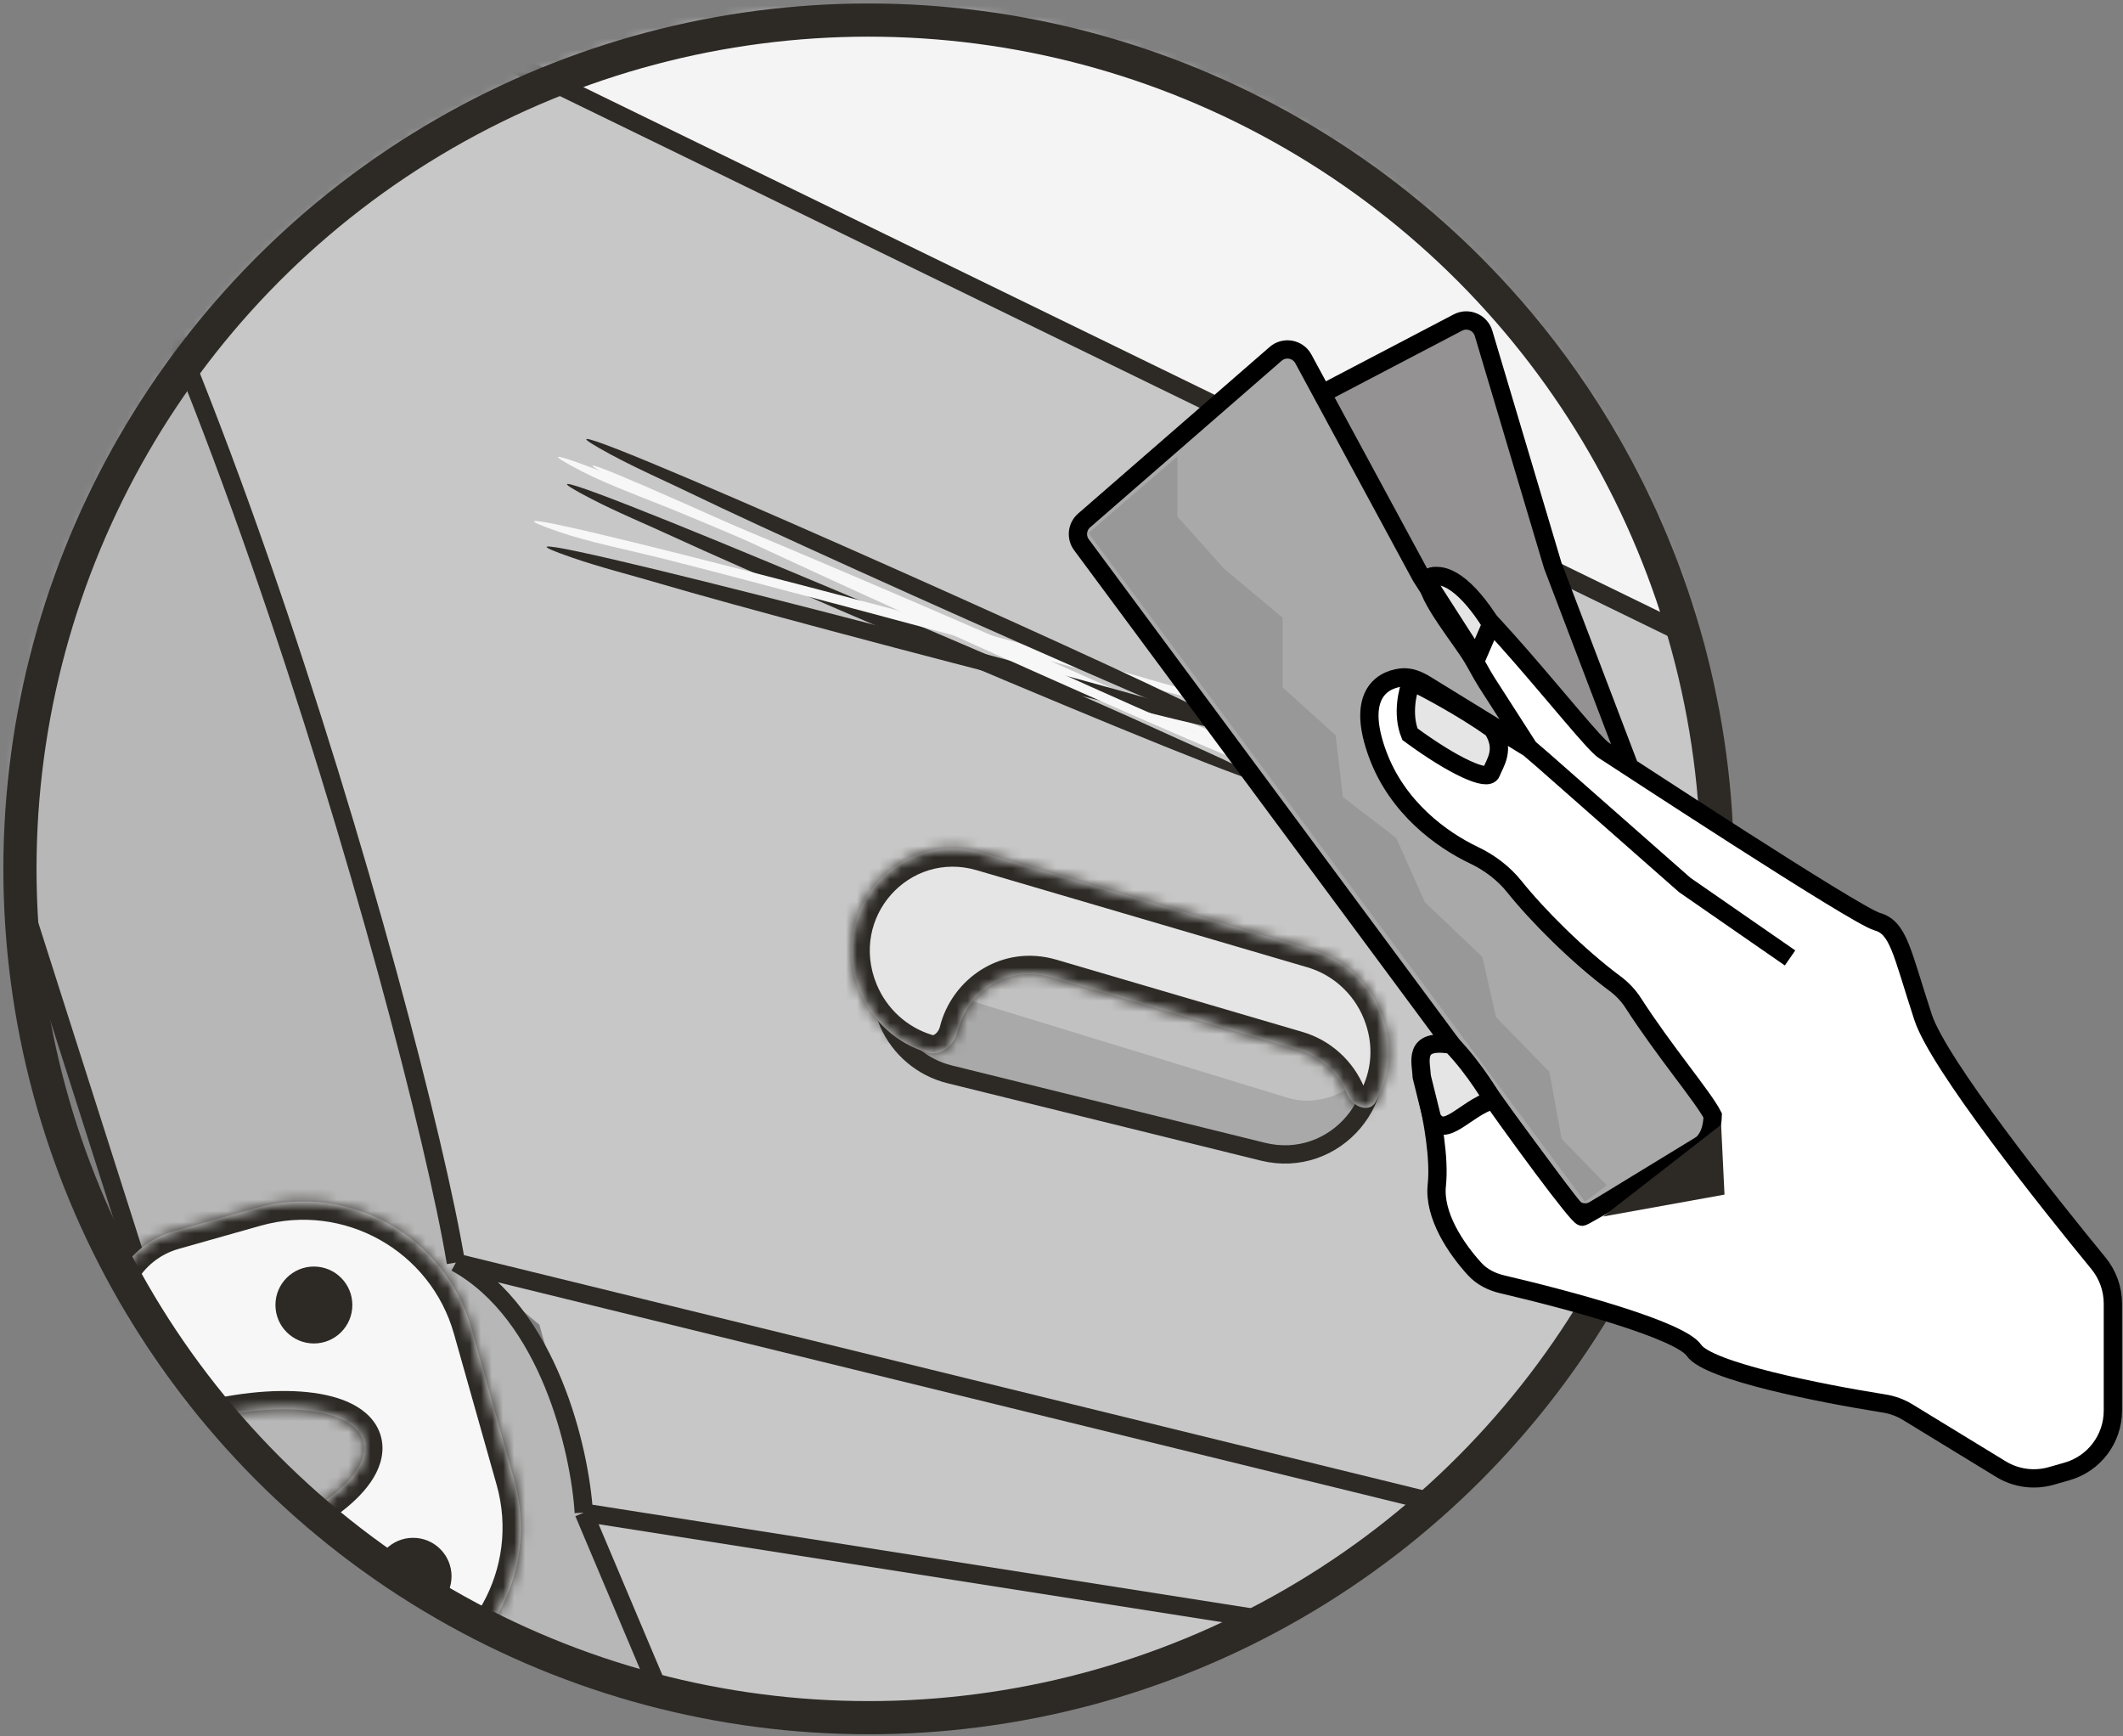
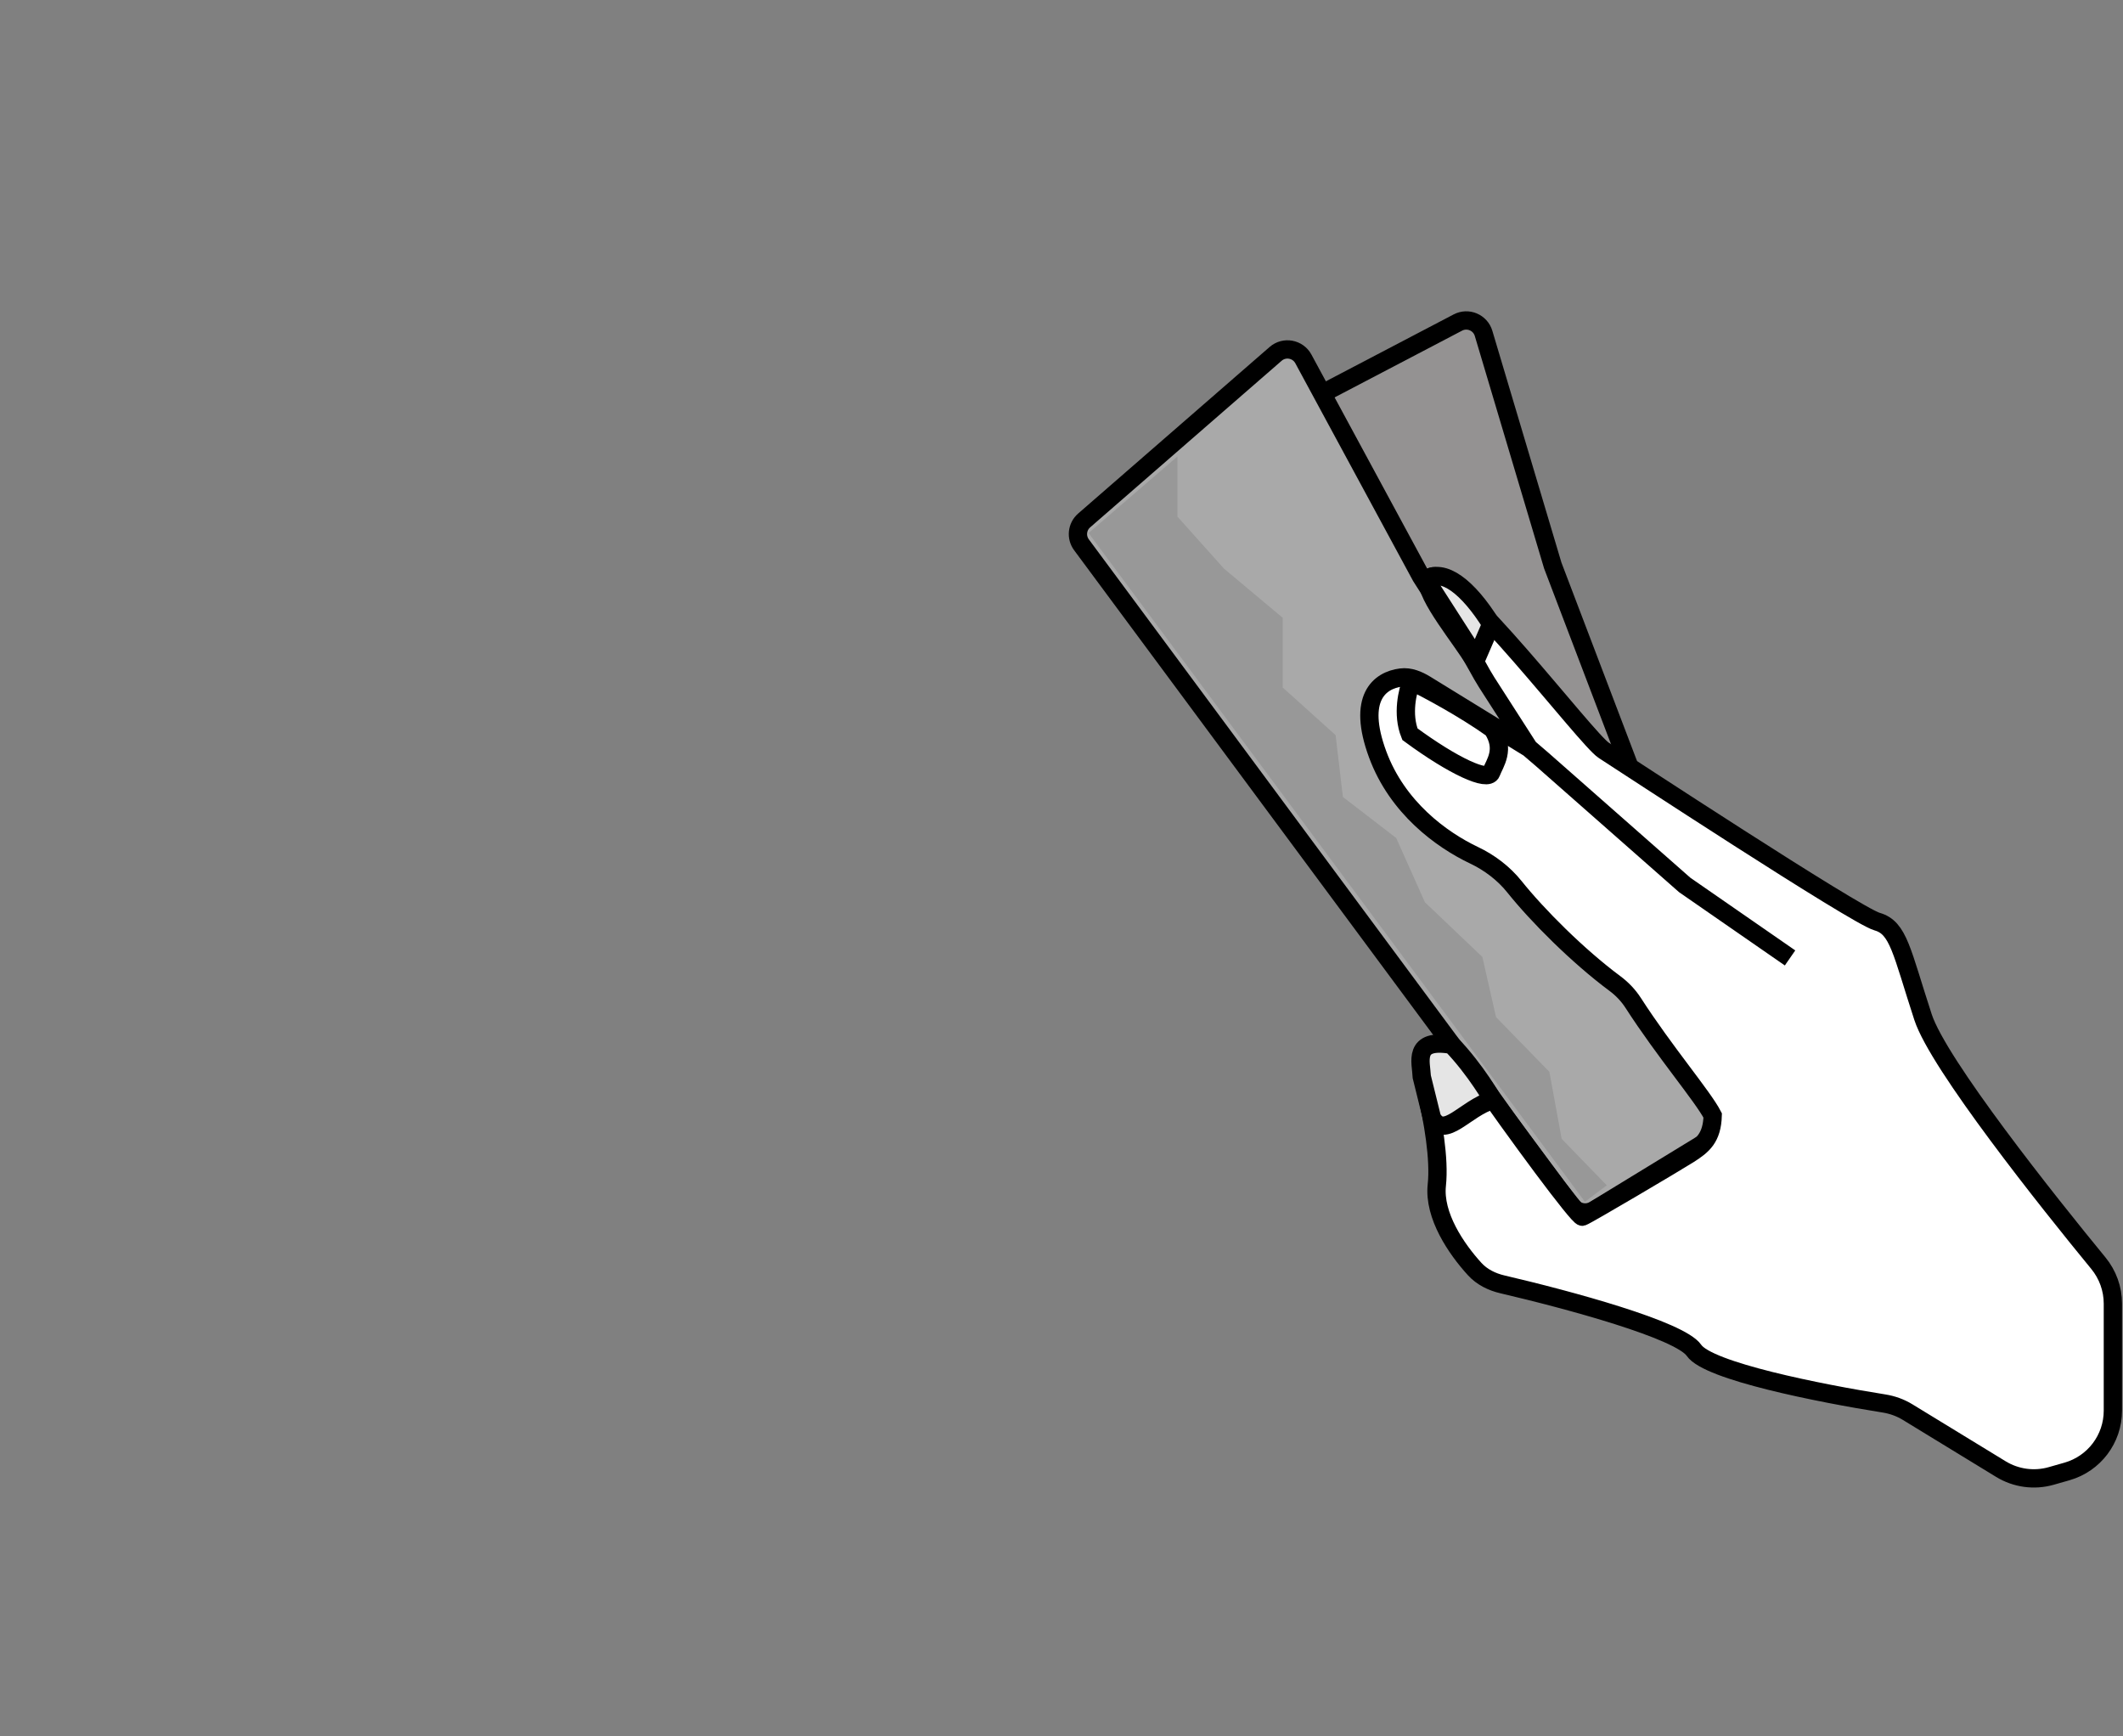
<svg xmlns="http://www.w3.org/2000/svg" width="192" height="157" viewBox="0 0 192 157" fill="none">
  <rect x="0" y="0" width="192" height="157" fill="#808080" stroke="none" />
  <mask id="mask0_703_10260" style="mask-type:alpha" maskUnits="userSpaceOnUse" x="1" y="0" width="155" height="156">
    <circle cx="78.381" cy="78.261" r="77.328" fill="#C4C4C4" />
  </mask>
  <g mask="url(#mask0_703_10260)">
    <mask id="mask1_703_10260" style="mask-type:alpha" maskUnits="userSpaceOnUse" x="-93" y="-17" width="270" height="270">
-       <circle cx="41.947" cy="118.006" r="134.08" fill="#C4C4C4" />
-     </mask>
+       </mask>
    <g mask="url(#mask1_703_10260)">
      <path d="M-6.016 -6.093L-3.794 -29.42L25.087 -33.493L36.935 2.053L160.235 61.666H185.043L210.221 220.511L100.251 247.911L53.227 136.831L51.376 129.055L48.784 119.798L41.749 113.874L33.233 80.55L17.311 32.045L1.019 2.053L-6.016 -6.093Z" fill="#C7C7C7" />
      <path d="M-16.078 30.047L-18.707 1.13L-6.089 -84.044L3.375 -90.879C1.272 -72.653 -3.565 -30.101 -6.089 -5.705C13.365 6.913 37.55 92.088 41.23 114.17C49.643 118.797 52.447 131.17 52.797 136.778L115.89 286.096H86.447C83.923 270.954 58.055 234.221 45.437 217.747L25.886 156.453L-12.924 34.779L-16.078 30.047Z" fill="#B7B7B7" />
      <path d="M52.797 136.778L115.89 286.096C117.817 286.096 114.628 286.096 86.447 286.096C83.923 270.954 58.055 234.221 45.437 217.747L25.886 156.453L-12.924 34.779L-16.078 30.047L-18.707 1.13L-6.089 -84.044L3.375 -90.879C1.272 -72.653 -3.565 -30.101 -6.089 -5.705C13.365 6.913 37.55 92.088 41.23 114.17M52.797 136.778C52.447 131.17 49.643 118.797 41.23 114.17M52.797 136.778L200.013 159.912M41.23 114.17L200.013 153.077" stroke="#2D2A26" stroke-width="1.655" stroke-linejoin="round" />
      <mask id="path-6-inside-1_703_10260" fill="white">
        <path fill-rule="evenodd" clip-rule="evenodd" d="M42.649 120.164C40.273 111.757 31.532 106.867 23.124 109.242L15.712 111.337C11.398 112.556 8.889 117.041 10.108 121.355L11.311 125.614C12.019 128.12 14.787 129.407 17.294 128.699C25.016 126.517 31.98 127.236 32.847 130.305C33.714 133.374 28.157 137.631 20.434 139.813C17.928 140.521 16.242 143.067 16.95 145.573L18.154 149.832C19.373 154.146 23.858 156.655 28.172 155.436L35.585 153.342C43.992 150.966 48.882 142.224 46.507 133.816L42.649 120.164Z" />
      </mask>
      <path fill-rule="evenodd" clip-rule="evenodd" d="M42.649 120.164C40.273 111.757 31.532 106.867 23.124 109.242L15.712 111.337C11.398 112.556 8.889 117.041 10.108 121.355L11.311 125.614C12.019 128.12 14.787 129.407 17.294 128.699C25.016 126.517 31.98 127.236 32.847 130.305C33.714 133.374 28.157 137.631 20.434 139.813C17.928 140.521 16.242 143.067 16.95 145.573L18.154 149.832C19.373 154.146 23.858 156.655 28.172 155.436L35.585 153.342C43.992 150.966 48.882 142.224 46.507 133.816L42.649 120.164Z" fill="#F7F7F7" />
      <path d="M42.649 120.164L41.056 120.614L42.649 120.164ZM16.162 112.93L23.574 110.835L22.674 107.649L15.262 109.744L16.162 112.93ZM12.904 125.164L11.7 120.905L8.515 121.805L9.718 126.064L12.904 125.164ZM17.744 130.292C21.455 129.243 24.912 128.915 27.471 129.179C28.755 129.312 29.726 129.585 30.374 129.922C31.018 130.256 31.202 130.571 31.254 130.755L34.44 129.855C34.058 128.505 33.046 127.579 31.899 126.983C30.757 126.39 29.341 126.044 27.811 125.886C24.741 125.569 20.855 125.973 16.843 127.106L17.744 130.292ZM31.254 130.755C31.306 130.939 31.314 131.304 30.94 131.926C30.564 132.552 29.88 133.293 28.855 134.078C26.813 135.642 23.696 137.172 19.984 138.22L20.884 141.406C24.895 140.273 28.418 138.583 30.868 136.706C32.089 135.771 33.115 134.735 33.778 133.631C34.443 132.524 34.821 131.205 34.44 129.855L31.254 130.755ZM19.747 149.382L18.543 145.123L15.357 146.023L16.561 150.282L19.747 149.382ZM35.135 151.749L27.722 153.843L28.623 157.029L36.035 154.935L35.135 151.749ZM41.056 120.614L44.914 134.267L48.1 133.366L44.242 119.714L41.056 120.614ZM36.035 154.935C45.322 152.31 50.724 142.654 48.1 133.366L44.914 134.267C47.041 141.795 42.663 149.622 35.135 151.749L36.035 154.935ZM16.561 150.282C18.029 155.476 23.429 158.497 28.623 157.029L27.722 153.843C24.288 154.813 20.717 152.816 19.747 149.382L16.561 150.282ZM9.718 126.064C10.713 129.587 14.502 131.208 17.744 130.292L16.843 127.106C15.073 127.606 13.325 126.653 12.904 125.164L9.718 126.064ZM19.984 138.22C16.742 139.136 14.362 142.5 15.357 146.023L18.543 145.123C18.123 143.633 19.114 141.906 20.884 141.406L19.984 138.22ZM23.574 110.835C31.102 108.708 38.929 113.086 41.056 120.614L44.242 119.714C41.618 110.427 31.961 105.025 22.674 107.649L23.574 110.835ZM15.262 109.744C10.068 111.211 7.047 116.612 8.515 121.805L11.7 120.905C10.73 117.471 12.727 113.9 16.162 112.93L15.262 109.744Z" fill="#2D2A26" mask="url(#path-6-inside-1_703_10260)" />
      <path d="M80.353 92.484C77.648 86.282 83.227 79.67 89.796 81.292L118.121 88.287C120.588 88.897 122.631 90.621 123.647 92.951C126.352 99.152 120.774 105.764 114.205 104.142L85.88 97.147C83.412 96.537 81.369 94.813 80.353 92.484Z" fill="#A9A9A9" stroke="#2D2A26" stroke-width="1.655" stroke-linejoin="round" />
-       <path fill-rule="evenodd" clip-rule="evenodd" d="M88.725 80.839C84.149 79.438 78.955 84.023 81.155 87.52C81.632 88.278 82.423 88.85 83.414 89.153L116.453 99.271C121.028 100.673 126.223 96.088 124.022 92.591C123.545 91.833 122.755 91.261 121.763 90.957L88.725 80.839Z" fill="#C1C1C1" style="mix-blend-mode:multiply" />
      <mask id="path-10-inside-2_703_10260" fill="white">
        <path fill-rule="evenodd" clip-rule="evenodd" d="M88.801 77.103C81.316 74.906 74.757 82.33 77.743 89.62C78.849 92.322 81.118 94.377 83.891 95.191C85.1 95.546 86.303 94.486 86.605 93.263C87.472 89.741 91.098 87.202 95.083 88.372L117.339 94.905C119.37 95.501 121.033 97.003 121.85 98.977C122.308 100.082 123.83 100.681 124.414 99.637C125.72 97.303 126.052 94.367 124.858 91.453C123.752 88.752 121.483 86.696 118.71 85.882L88.801 77.103Z" />
      </mask>
      <path fill-rule="evenodd" clip-rule="evenodd" d="M88.801 77.103C81.316 74.906 74.757 82.33 77.743 89.62C78.849 92.322 81.118 94.377 83.891 95.191C85.1 95.546 86.303 94.486 86.605 93.263C87.472 89.741 91.098 87.202 95.083 88.372L117.339 94.905C119.37 95.501 121.033 97.003 121.85 98.977C122.308 100.082 123.83 100.681 124.414 99.637C125.72 97.303 126.052 94.367 124.858 91.453C123.752 88.752 121.483 86.696 118.71 85.882L88.801 77.103Z" fill="#E5E5E5" />
      <path d="M77.743 89.62L76.211 90.248L76.211 90.248L77.743 89.62ZM88.801 77.103L88.335 78.691L88.801 77.103ZM95.083 88.372L95.549 86.784L95.083 88.372ZM117.339 94.905L117.806 93.317L117.339 94.905ZM124.858 91.453L126.39 90.826L124.858 91.453ZM118.71 85.882L119.176 84.294L118.71 85.882ZM86.605 93.263L84.997 92.867L86.605 93.263ZM79.274 88.993C76.795 82.939 82.231 76.899 88.335 78.691L89.267 75.514C80.401 72.912 72.719 81.722 76.211 90.248L79.274 88.993ZM84.357 93.603C82.072 92.932 80.192 91.234 79.274 88.993L76.211 90.248C77.505 93.409 80.163 95.822 83.425 96.78L84.357 93.603ZM88.212 93.659C88.876 90.962 91.623 89.082 94.617 89.96L95.549 86.784C90.573 85.323 86.068 88.52 84.997 92.867L88.212 93.659ZM94.617 89.96L116.873 96.494L117.806 93.317L95.549 86.784L94.617 89.96ZM116.873 96.494C118.417 96.947 119.693 98.093 120.321 99.61L123.38 98.344C122.373 95.912 120.322 94.056 117.806 93.317L116.873 96.494ZM123.327 92.081C124.321 94.508 124.04 96.916 122.969 98.829L125.858 100.446C127.4 97.691 127.783 94.227 126.39 90.826L123.327 92.081ZM118.244 87.471C120.529 88.141 122.409 89.84 123.327 92.081L126.39 90.826C125.095 87.665 122.438 85.251 119.176 84.294L118.244 87.471ZM88.335 78.691L118.244 87.471L119.176 84.294L89.267 75.514L88.335 78.691ZM120.321 99.61C120.742 100.627 121.625 101.395 122.597 101.695C123.1 101.85 123.711 101.904 124.33 101.708C124.98 101.502 125.515 101.059 125.858 100.446L122.969 98.829C122.989 98.794 123.03 98.736 123.1 98.678C123.171 98.619 123.252 98.577 123.332 98.551C123.41 98.527 123.473 98.522 123.513 98.524C123.533 98.524 123.548 98.526 123.557 98.528C123.567 98.529 123.572 98.531 123.572 98.531C123.572 98.531 123.56 98.527 123.54 98.515C123.519 98.503 123.495 98.486 123.471 98.465C123.42 98.419 123.392 98.372 123.38 98.344L120.321 99.61ZM83.425 96.78C84.65 97.139 85.789 96.748 86.592 96.135C87.383 95.532 87.971 94.636 88.212 93.659L84.997 92.867C84.936 93.113 84.772 93.359 84.584 93.503C84.497 93.569 84.431 93.594 84.398 93.602C84.373 93.608 84.365 93.605 84.357 93.603L83.425 96.78Z" fill="#2D2A26" mask="url(#path-10-inside-2_703_10260)" />
      <ellipse cx="28.388" cy="118.006" rx="3.478" ry="3.478" fill="#2D2A26" />
      <ellipse cx="37.359" cy="142.536" rx="3.478" ry="3.478" fill="#2D2A26" />
      <path d="M17.57 -55.653L21.776 -87.725L185.951 3.44L203.166 82.098L37.024 1.13L17.57 -55.653Z" fill="#F4F4F4" stroke="#2D2A26" stroke-width="1.655" stroke-linejoin="round" />
      <path d="M53.436 45.088C40.023 38.135 92.861 60.506 104.95 66.099C107.439 67.25 110.024 68.311 112.449 69.568C125.968 76.576 72.991 54.135 60.935 48.557C58.447 47.406 55.86 46.345 53.436 45.088Z" fill="#2D2A26" />
      <path d="M52.632 42.627C39.219 35.673 91.978 58.242 104.067 63.835C106.556 64.986 109.221 65.85 111.645 67.106C125.164 74.115 77.594 52.993 61.291 46.263C58.757 45.216 55.056 43.883 52.632 42.627Z" fill="#F7F7F7" />
      <path d="M51.767 50.432C37.485 45.502 93.014 59.956 105.787 63.732C108.417 64.51 111.129 65.184 113.711 66.075C128.105 71.043 72.429 56.54 59.69 52.774C57.061 51.997 54.348 51.323 51.767 50.432Z" fill="#2D2A26" />
      <path d="M50.614 48.113C36.333 43.183 91.811 57.844 104.585 61.621C107.214 62.398 109.976 62.865 112.558 63.756C126.952 68.725 76.817 54.742 59.709 50.452C57.049 49.785 53.195 49.004 50.614 48.113Z" fill="#F7F7F7" />
      <path d="M113.743 66.632C127.026 73.831 74.608 50.493 62.623 44.68C60.156 43.483 57.59 42.375 55.19 41.074C41.801 33.819 94.357 57.228 106.309 63.026C108.776 64.223 111.342 65.331 113.743 66.632Z" fill="#2D2A26" />
      <path d="M114.502 69.108C127.785 76.306 75.449 52.773 63.465 46.96C60.998 45.763 58.349 44.851 55.948 43.55C42.56 36.294 89.734 58.285 105.911 65.314C108.426 66.407 112.101 67.807 114.502 69.108Z" fill="#F7F7F7" />
    </g>
  </g>
-   <circle cx="78.558" cy="78.569" r="76.754" stroke="#2D2A26" stroke-width="3" />
  <path d="M134.171 30.145L140.428 51.133L159.735 101.825C160.067 102.696 159.603 103.669 158.716 103.958L143.69 108.869C142.903 109.126 142.048 108.753 141.7 108.001L111.091 41.783C110.726 40.993 111.044 40.055 111.816 39.651L131.848 29.165C132.758 28.688 133.877 29.161 134.171 30.145Z" fill="#949292" stroke="black" stroke-width="1.655" />
  <path d="M117.874 32.454L128.516 52.127L158.371 98.796C158.865 99.567 158.628 100.592 157.847 101.069L144.211 109.397C143.489 109.838 142.551 109.655 142.047 108.976L97.808 49.266C97.3 48.581 97.405 47.621 98.048 47.062L115.366 31.999C116.154 31.313 117.376 31.535 117.874 32.454Z" fill="#A9A9A9" stroke="black" stroke-width="1.655" />
  <path d="M98.448 48.2L106.486 41.275L106.486 46.716L110.69 51.415L116.008 55.867L116.008 62.173L120.79 66.473L121.449 72.066L126.271 75.776L128.868 81.588L134.062 86.534L135.299 91.975L140.121 96.921L141.234 102.98L145.315 107.185L143.336 108.669L98.448 48.2Z" fill="#989898" />
  <path d="M124.59 68.21C122.703 63.094 124.767 61.513 126.707 61.267C127.496 61.168 128.259 61.489 128.936 61.906L138.272 67.646L134.453 61.701C133.885 60.816 133.418 59.812 132.831 58.939C131.295 56.654 128.063 52.594 129.497 52.13C131.81 51.382 143.442 66.822 145.046 67.853C146.65 68.884 167.816 82.786 169.762 83.337C171.708 83.887 171.97 86.022 173.915 91.974C175.31 96.242 185.259 108.732 189.765 114.215C190.617 115.25 191.085 116.542 191.085 117.883L191.085 127.56C191.085 130.114 189.391 132.357 186.935 133.057L185.504 133.465C183.968 133.902 182.32 133.677 180.958 132.845L172.525 127.693C171.871 127.293 171.145 127.031 170.388 126.911C164.56 125.986 154.492 123.985 153.204 122.109C151.934 120.261 141.891 117.544 135.871 116.138C134.92 115.916 134.027 115.477 133.368 114.756C131.704 112.935 129.646 109.918 129.943 107.161C130.198 104.794 129.596 101.307 128.956 98.592C128.529 96.785 128.431 94.661 130.24 95.078C131.251 95.311 132.814 96.246 133.404 97.1C137.02 102.33 142.774 110.124 143.104 110.021C143.464 109.91 151.412 105.216 152.711 104.395C154.009 103.575 154.832 102.891 154.893 100.868C154.013 99.154 150.561 95.126 147.699 90.684C147.262 90.006 146.699 89.418 146.051 88.937C142.68 86.432 139.032 82.77 136.96 80.181C135.992 78.972 134.71 78.003 133.312 77.338C130.349 75.929 126.366 73.025 124.59 68.21Z" fill="white" />
  <path d="M161.889 86.622L152.362 80.023L139.46 68.664L138.272 67.646M138.272 67.646L128.936 61.906C128.259 61.489 127.496 61.168 126.707 61.267C124.767 61.513 122.703 63.094 124.59 68.21C126.366 73.025 130.349 75.929 133.312 77.338C134.71 78.003 135.992 78.972 136.96 80.181C139.032 82.77 142.68 86.432 146.051 88.937C146.699 89.418 147.262 90.006 147.699 90.684C150.561 95.126 154.013 99.154 154.893 100.868C154.832 102.891 154.009 103.575 152.711 104.395C151.412 105.216 143.464 109.91 143.104 110.021C142.774 110.124 137.02 102.33 133.404 97.1C132.814 96.246 131.251 95.311 130.24 95.078V95.078C128.431 94.661 128.529 96.785 128.956 98.592C129.596 101.307 130.198 104.794 129.943 107.161C129.646 109.918 131.704 112.935 133.368 114.756C134.027 115.477 134.92 115.916 135.871 116.138C141.891 117.544 151.934 120.261 153.204 122.109C154.492 123.985 164.56 125.986 170.388 126.911C171.145 127.031 171.871 127.293 172.525 127.693L180.958 132.845C182.32 133.677 183.968 133.902 185.504 133.465L186.935 133.057C189.391 132.357 191.085 130.114 191.085 127.56L191.085 117.883C191.085 116.542 190.617 115.25 189.765 114.215C185.259 108.732 175.31 96.242 173.915 91.974C171.97 86.022 171.708 83.887 169.762 83.337C167.816 82.786 146.65 68.884 145.046 67.853C143.442 66.822 131.81 51.382 129.497 52.13C128.063 52.594 131.295 56.654 132.831 58.939C133.418 59.812 133.885 60.816 134.453 61.701L138.272 67.646Z" stroke="black" stroke-width="1.655" />
-   <path d="M155.96 108.024L144.982 110.005L155.655 101.706L155.96 108.024Z" fill="#2D2A26" />
-   <path d="M127.511 66.39C126.779 64.565 127.303 62.441 127.657 61.607C128.998 62.258 132.34 64.031 134.984 65.914C136.194 67.781 135.171 69.017 134.864 69.853C134.557 70.688 131.503 69.328 127.511 66.39Z" fill="#E5E5E5" />
+   <path d="M155.96 108.024L144.982 110.005L155.96 108.024Z" fill="#2D2A26" />
  <path d="M135.006 99.465C135.006 99.465 133.466 96.742 131.29 94.477C127.73 93.854 128.525 96.041 128.584 97.376L129.503 101.09C130.672 103.096 132.474 100.225 135.006 99.465Z" fill="#E5E5E5" />
  <path d="M127.511 66.39C126.779 64.565 127.303 62.441 127.657 61.607C128.998 62.258 132.34 64.031 134.984 65.914C136.194 67.781 135.171 69.017 134.864 69.853C134.557 70.688 131.503 69.328 127.511 66.39Z" stroke="black" stroke-width="1.655" />
  <path d="M135.006 99.465C135.006 99.465 133.466 96.742 131.29 94.477C127.73 93.854 128.525 96.041 128.584 97.376L129.503 101.09C130.672 103.096 132.474 100.225 135.006 99.465Z" stroke="black" stroke-width="1.655" />
  <path d="M133.525 59.541L134.864 56.439C132.773 53.083 130.517 51.326 128.943 52.405L133.525 59.541Z" fill="#E5E5E5" stroke="black" stroke-width="1.655" />
</svg>